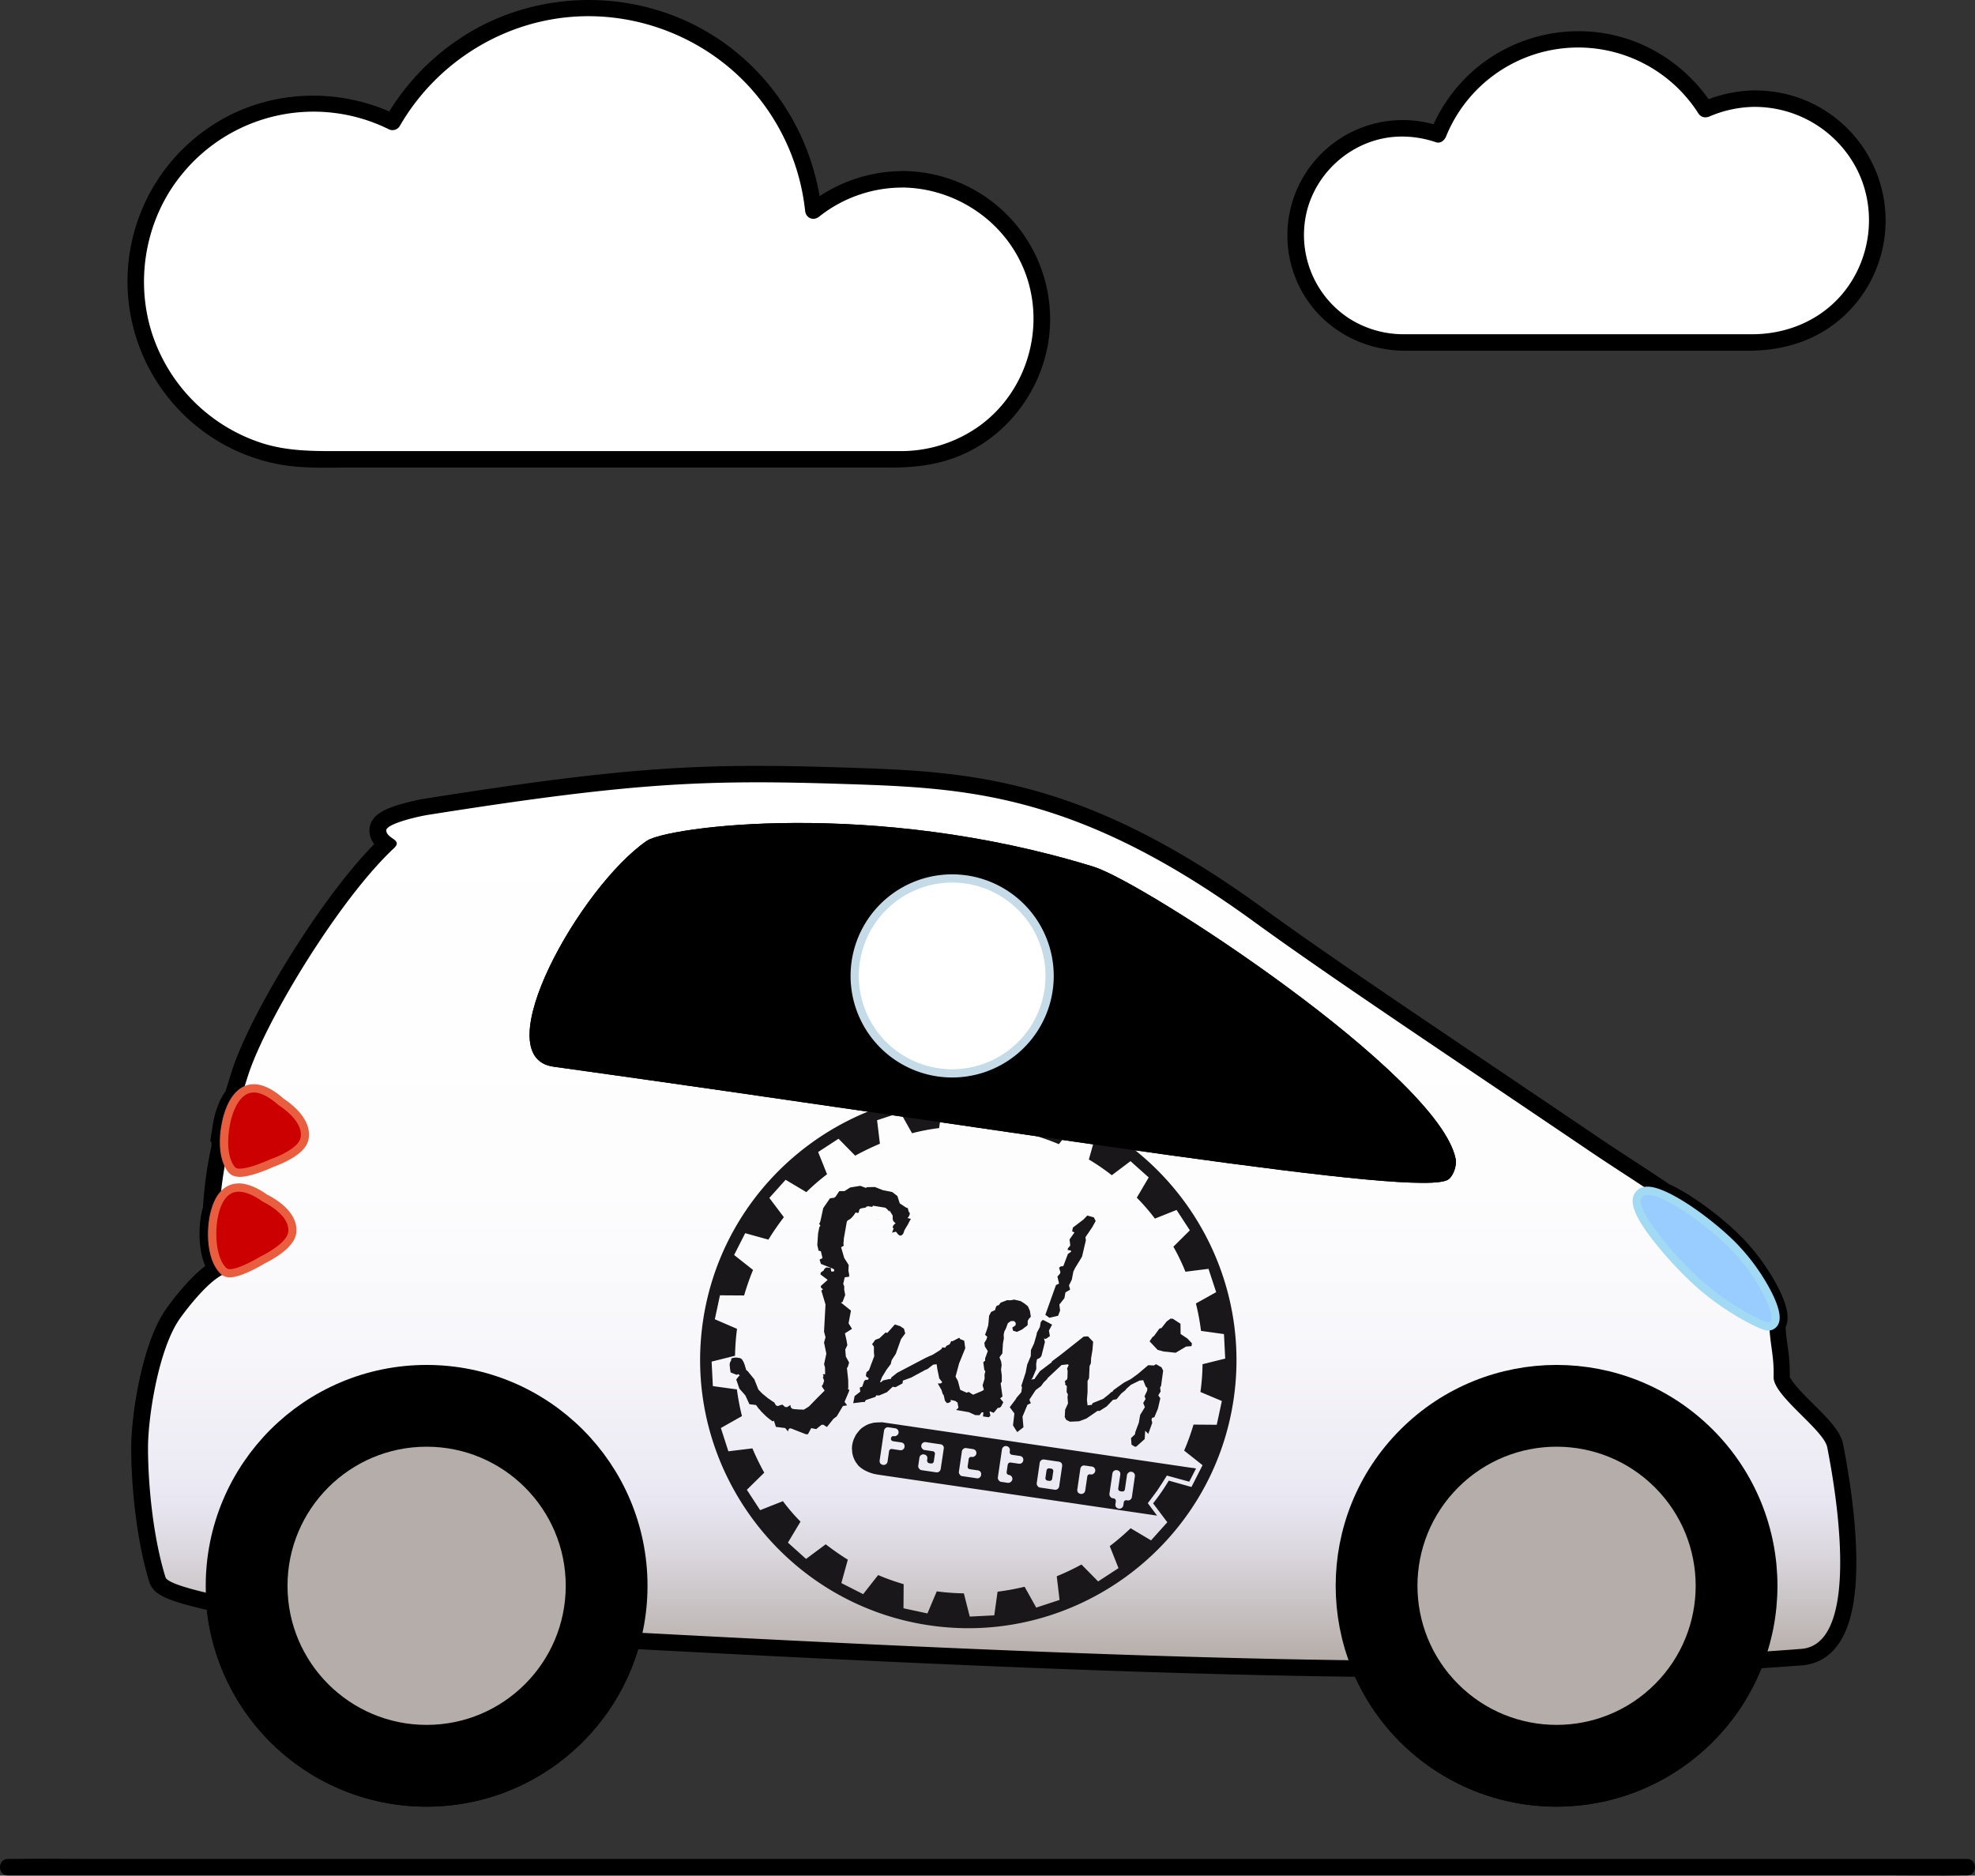
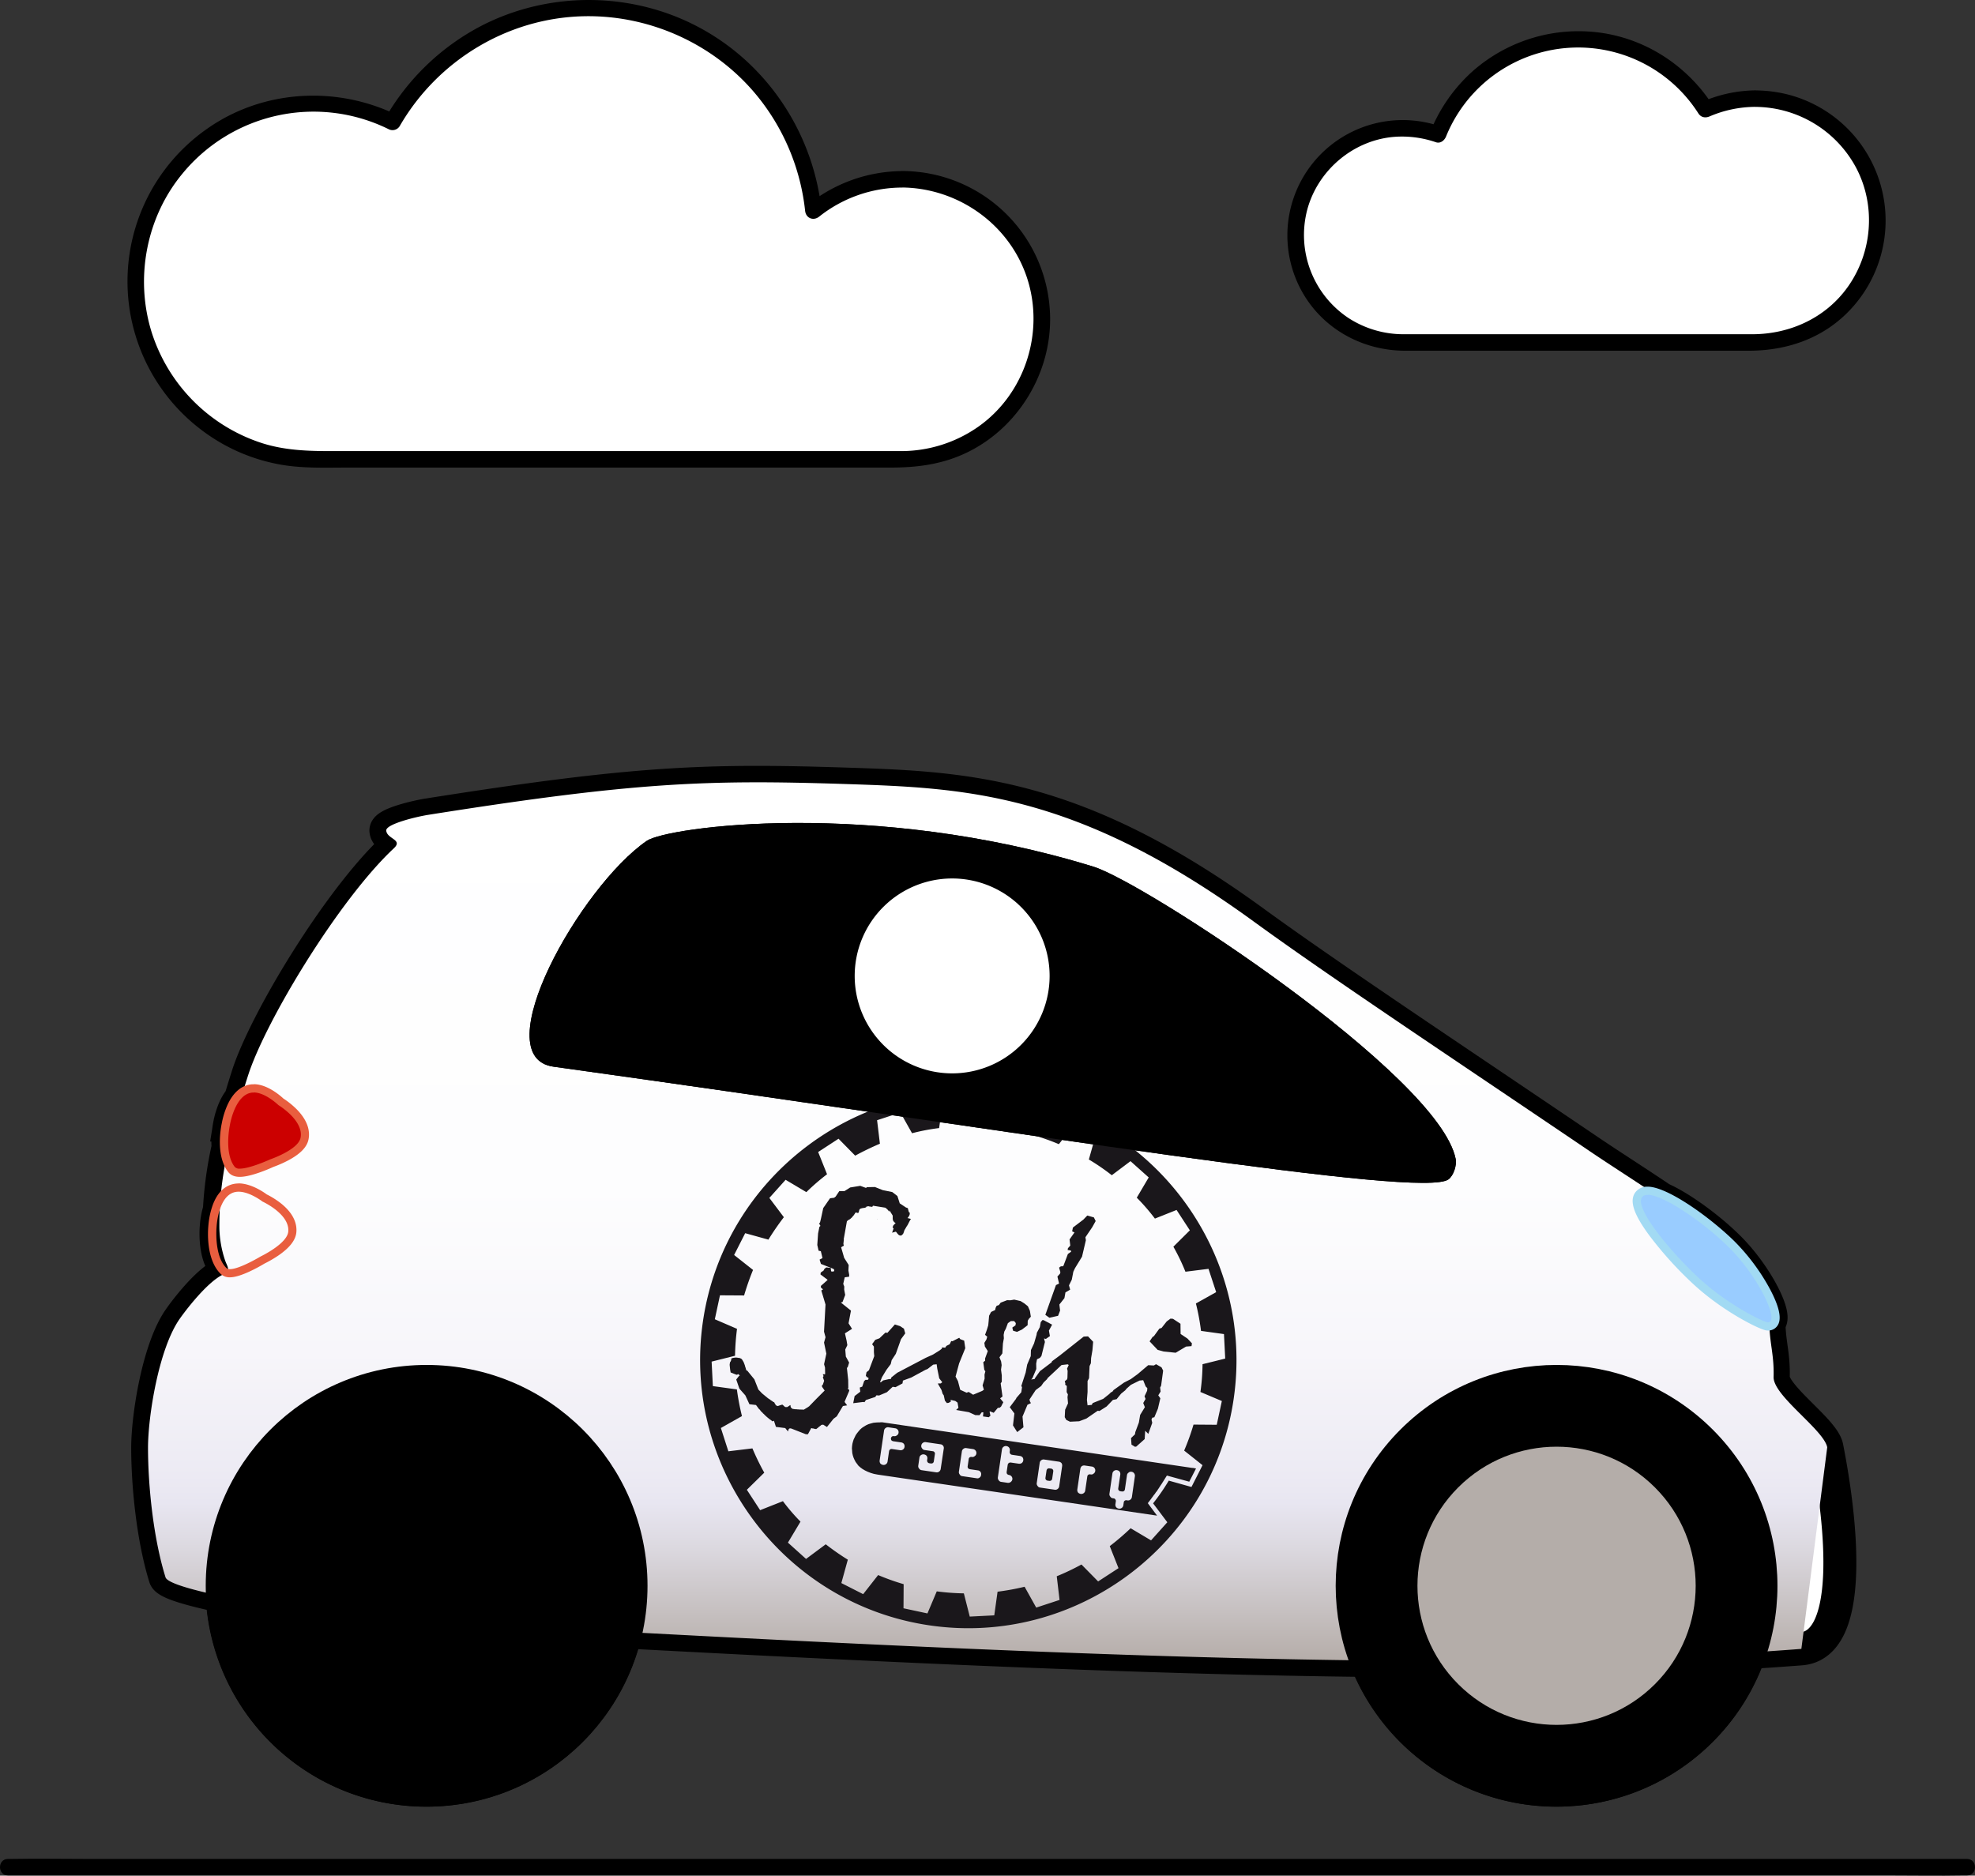
<svg xmlns="http://www.w3.org/2000/svg" id="Ebene_1" data-name="Ebene 1" viewBox="0 0 1198.64 1138.47">
  <rect x="0" y="0" width="1198.64" height="1138.47" fill="#333333" stroke="none" />
  <defs>
    <style>.cls-1,.cls-10{fill:#fff;}.cls-1,.cls-3{stroke:#000;stroke-miterlimit:10;stroke-width:20px;}.cls-2{fill:url(#Unbenannter_Verlauf);}.cls-4{fill:#b4ada9;}.cls-5{fill:#c00;}.cls-6{fill:#e95e3f;}.cls-7{fill:#9cf;}.cls-8{fill:#a2daf3;}.cls-9{fill:#1a171b;}.cls-11{fill:#c5dce8;}</style>
    <linearGradient id="Unbenannter_Verlauf" x1="604.5" y1="664.49" x2="604.5" y2="131.2" gradientTransform="matrix(1, 0, 0, -1, 0, 1200)" gradientUnits="userSpaceOnUse">
      <stop offset="0" stop-color="#fff" />
      <stop offset="0.46" stop-color="#fdfdfe" />
      <stop offset="0.65" stop-color="#f7f6fa" />
      <stop offset="0.79" stop-color="#eceaf3" />
      <stop offset="0.82" stop-color="#e8e6f1" />
      <stop offset="0.87" stop-color="#dcd9e0" />
      <stop offset="0.97" stop-color="#beb7b5" />
      <stop offset="1" stop-color="#b5ada9" />
    </linearGradient>
  </defs>
  <g id="Ebene_2" data-name="Ebene 2">
    <path class="cls-1" d="M1109.93,939.14c-2.09-10.62-32.86-31.27-32.55-42.67.37-13.45-2.34-19.65-2.66-33.39,5.52-1.86-6.57-27.53-24.4-45.26-11.6-11.55-29.1-24.39-40.9-29.58-14.12-9.54-31-20.29-43.08-28.46C879.81,701.19,808.2,653.72,761.87,620c-108.12-78.63-175.07-81.11-248.5-83.47-83.47-2.68-127.12-1.15-252.71,18.76-6.74,1.07-25.71,5.53-25.28,9.57.55,5.17,10.34,5.36,4.6,10.73-33,30.77-77.7,104.37-88.45,137.84-1.6,5-3.06,9.72-4.38,14.23-5.06,5.76-6.69,15.87-6.69,15.87a53,53,0,0,0-.89,13.6,224.18,224.18,0,0,0-5.25,37.9,44.35,44.35,0,0,0-1.9,10.34s-1.7,17.35,5.94,24.91a2.44,2.44,0,0,0,1,.54c0,1.24-.65,2.35-3,3.43-9.76,4.57-23,22-26.42,27-12.78,18.38-19.14,59.54-19.14,78.1,0,22.53,3.1,54.57,10.57,78.69,1.07,3.47,16,7.66,34.62,11.56a124.08,124.08,0,0,0,244.78,21.65c177.5,9.48,323.9,15.86,449.37,17.26a124.1,124.1,0,0,0,232.82-4.82q15.86-1,31.27-2.19C1126.05,1059,1119.5,987.77,1109.93,939.14Z" transform="translate(-1.17 -60.65)" />
-     <path class="cls-2" d="M1094.43,1061.5c-206.38,16.08-469.05,3.83-881-19.53-9.57-.54-109-14.77-111.81-23.93C94.1,993.92,91,961.88,91,939.35c0-18.56,6.36-59.72,19.18-78.11,3.45-4.94,16.66-22.4,26.42-27,5.09-2.38,2.36-4.93,1.15-8.64a65.46,65.46,0,0,1-3.44-20.1c0-14.88.57-39.62,17.42-92.08,10.75-33.47,55.48-107.07,88.45-137.84,5.74-5.37-4.05-5.56-4.6-10.73-.42-4,18.54-8.5,25.28-9.57,125.59-19.91,169.24-21.44,252.71-18.76C587,538.91,654,541.39,762.07,620,808.4,653.72,880,701.19,966.54,759.78c16.89,11.43,43.2,27.92,58.2,39.05,23.74,17.62,49.77,39.91,50.16,63.56.24,14.24,3.06,20.41,2.68,34.08-.31,11.4,30.46,32,32.55,42.67C1119.7,987.77,1126.25,1059,1094.43,1061.5Z" transform="translate(-1.17 -60.65)" />
+     <path class="cls-2" d="M1094.43,1061.5c-206.38,16.08-469.05,3.83-881-19.53-9.57-.54-109-14.77-111.81-23.93C94.1,993.92,91,961.88,91,939.35c0-18.56,6.36-59.72,19.18-78.11,3.45-4.94,16.66-22.4,26.42-27,5.09-2.38,2.36-4.93,1.15-8.64a65.46,65.46,0,0,1-3.44-20.1c0-14.88.57-39.62,17.42-92.08,10.75-33.47,55.48-107.07,88.45-137.84,5.74-5.37-4.05-5.56-4.6-10.73-.42-4,18.54-8.5,25.28-9.57,125.59-19.91,169.24-21.44,252.71-18.76C587,538.91,654,541.39,762.07,620,808.4,653.72,880,701.19,966.54,759.78c16.89,11.43,43.2,27.92,58.2,39.05,23.74,17.62,49.77,39.91,50.16,63.56.24,14.24,3.06,20.41,2.68,34.08-.31,11.4,30.46,32,32.55,42.67Z" transform="translate(-1.17 -60.65)" />
    <circle class="cls-3" cx="258.92" cy="962.56" r="124.06" />
-     <circle class="cls-4" cx="258.92" cy="962.56" r="84.43" />
    <circle class="cls-3" cx="945.86" cy="1023.21" r="124.06" transform="translate(-447.65 907.86) rotate(-45)" />
    <circle class="cls-4" cx="945.86" cy="1023.21" r="84.43" transform="translate(-447.65 907.86) rotate(-45)" />
    <path d="M884.6,764c.83,4.07-1.31,10.19-4.26,12.46-15.65,12-251.52-27.77-543.29-68.36-41.82-5.82,16.21-109.26,56.67-137.08,12.25-8.42,136.87-25.73,271.1,15.7C695.83,596.28,874.26,713.07,884.6,764Z" transform="translate(-1.17 -60.65)" />
    <path class="cls-5" d="M146.75,772.47c-2.3,0-4-.65-5-1.94-7.23-9-3.83-26.06-3.54-27.45s3.71-20.79,16-21.78h.95c7.42,0,15.09,6.88,16.49,8.2,2.17,1.36,16.72,11,14.31,22.41-.8,3.78-4.51,7.45-11,10.93a68.45,68.45,0,0,1-8.86,3.9C164.32,767.49,153.13,772.47,146.75,772.47Z" transform="translate(-1.17 -60.65)" />
    <path class="cls-6" d="M155.16,723.76c7.1,0,15,7.69,15,7.69s15.61,9.39,13.4,19.91c-1.53,7.27-18.38,13-18.38,13S152.92,770,146.75,770a3.82,3.82,0,0,1-3.06-1c-6.72-8.39-3-25.42-3-25.42s3-18.9,13.75-19.76h.75m0-5H154c-4.42.36-10.62,2.94-15.08,13.2a49.86,49.86,0,0,0-3.18,10.61c-.53,2.47-3.8,19.7,4,29.49,1.52,1.9,3.86,2.87,7,2.87,6.77,0,18.14-5,20.24-6a71.67,71.67,0,0,0,9.11-4c7.31-3.9,11.33-8,12.3-12.62.89-4.2.35-10.81-7.21-18.45a49.19,49.19,0,0,0-8-6.46c-2-1.89-9.92-8.72-18-8.72Z" transform="translate(-1.17 -60.65)" />
-     <path class="cls-5" d="M140.78,833.49a5.45,5.45,0,0,1-4-1.41c-8.23-8.13-6.82-25.46-6.69-26.86s1.29-21.09,13.38-23.49a12.66,12.66,0,0,1,2.46-.24c6.94,0,14.37,5.26,15.81,6.33,2.32,1.1,17.88,8.95,16.8,20.61-.35,3.84-3.61,7.92-9.7,12.13a67.07,67.07,0,0,1-8.35,4.9C158.74,826.54,147,833.49,140.78,833.49Z" transform="translate(-1.17 -60.65)" />
    <path class="cls-6" d="M146,784c6.79,0,14.51,6,14.51,6s16.6,7.53,15.61,18.23c-.68,7.41-16.75,15.06-16.75,15.06S146.58,831,140.78,831a3.08,3.08,0,0,1-2.22-.69c-7.64-7.56-5.94-24.91-5.94-24.91s.83-19.11,11.37-21.21a10.34,10.34,0,0,1,2-.19m0-5h0a15.25,15.25,0,0,0-2.94.28c-4.35.87-10.21,4.15-13.45,14.85a49.64,49.64,0,0,0-2,10.87c-.24,2.52-1.5,20,7.42,28.82a7.85,7.85,0,0,0,5.73,2.14c6.67,0,18.19-6.68,20.94-8.34a72.69,72.69,0,0,0,8.58-5c6.81-4.72,10.33-9.28,10.76-14,.4-4.28-.9-10.78-9.29-17.49a49.86,49.86,0,0,0-8.7-5.5c-2-1.51-9.63-6.68-17.1-6.68Z" transform="translate(-1.17 -60.65)" />
    <path class="cls-7" d="M1074.23,865.7a5.69,5.69,0,0,1-.83-.06c-3.81-.55-25.79-11.58-43.15-27.74a224.71,224.71,0,0,1-26-28.8c-9.14-12.39-11.72-20-8.11-23.84a6.55,6.55,0,0,1,5-1.89c11.38,0,37.49,19,51.2,32.68,15.64,15.56,29,39.69,26,46.93A4.29,4.29,0,0,1,1074.23,865.7Z" transform="translate(-1.17 -60.65)" />
    <path class="cls-8" d="M1001.09,785.87c9.7,0,34.48,17.06,49.44,32,18.49,18.41,30.83,45.38,23.7,45.38h-.48c-2.68-.38-24.15-10.66-41.8-27.09s-39.6-43.1-34-49.1a4.15,4.15,0,0,1,3.15-1.1m0-5h0a8.92,8.92,0,0,0-6.81,2.69c-4.64,5-2.19,13.32,7.93,27a225.31,225.31,0,0,0,26.33,29.15c18,16.79,40.38,27.79,44.51,28.38a7.72,7.72,0,0,0,1.18.09,6.79,6.79,0,0,0,6.39-4.26c1.79-4.33-.25-11.86-6.07-22.39a125.79,125.79,0,0,0-20.5-27.28c-13.72-13.65-40.47-33.4-52.95-33.4Z" transform="translate(-1.17 -60.65)" />
    <path class="cls-9" d="M622.92,949.8h0Zm-.11,0h0Z" transform="translate(-1.17 -60.65)" />
    <path class="cls-9" d="M612.55,725.15c-88.68-13-171.72,48.74-184.75,137.49-13,88.54,48.78,171.56,137.46,184.58s171.61-48.75,184.61-137.29C762.9,821.18,701.23,738.17,612.55,725.15ZM731,950l-6.72,13.23-13.77-3.86a129.06,129.06,0,0,1-9.52,13.8l8.63,11.47-9.87,11-12.39-7.36a153.08,153.08,0,0,1-12.67,10.85L680,1012.5l-12.37,8.06-10.11-10.28a146.24,146.24,0,0,1-15,7.14l1.7,14.37-14.16,4.65-7.05-12.65a150.84,150.84,0,0,1-16.41,3l-2,14.36-14.88.75-3.58-14.1a140.19,140.19,0,0,1-16.44-1.22l-5.66,13.4-14.53-3.12.09-14.64a139.74,139.74,0,0,1-15.48-5.53l-9.09,11.59-13.24-6.73,3.93-14.19a153.09,153.09,0,0,1-13.4-9.35l-11.95,8.89L479.37,997,487,984.26a117.35,117.35,0,0,1-10.67-12.42L462.5,977.3l-8.06-12.37L465,954.54a149.91,149.91,0,0,1-7.18-14.74l-14.6,1.77-4.55-14.14,12.8-7.24A147.38,147.38,0,0,1,448.39,904l-14.58-2-.75-14.87,14.21-3.56a146.77,146.77,0,0,1,1.2-16.33L435,861.42l3.12-14.53,14.65.09a159.34,159.34,0,0,1,5.42-15.5l-11.48-9.07,6.72-13.23,14.09,3.91a159.72,159.72,0,0,1,9.38-13.61l-8.81-11.71,9.87-11,12.59,7.49a134.16,134.16,0,0,1,12.56-10.86l-5.4-13.49,12.37-8.07,10.11,10.28c4.85-2.65,9.87-5.07,15-7.25l-1.71-14.26,14.16-4.65,7.06,12.55a123,123,0,0,1,16.43-3.13l2-14.15,14.88-.75,3.52,13.77a124.67,124.67,0,0,1,16.76,1.26l5.5-13.09,14.54,3.11L628,749.58a139.4,139.4,0,0,1,15.8,5.57l8.79-11.08,13.25,6.72L662,764.45A132.17,132.17,0,0,1,675.93,774l11.35-8.54,11.05,9.88-7.24,12.29a122.64,122.64,0,0,1,11,12.69l13.15-5.24,8.06,12.37-10,9.93a126.63,126.63,0,0,1,7.32,15.19l14-1.75,4.65,14.14-12.3,6.88a136.76,136.76,0,0,1,3.1,16.64l13.94,1.94.75,14.87L731,888.7a128.26,128.26,0,0,1-1.28,16.86l13,5.49-3.1,14.42-14.1-.11a141.59,141.59,0,0,1-5.68,15.78Z" transform="translate(-1.17 -60.65)" />
    <path class="cls-9" d="M639.13,952.09l-1-.14a1.64,1.64,0,0,0-1.23.25,1.9,1.9,0,0,0-.58,1l-.64,4.35a1.49,1.49,0,0,0,1.36,1.83l1,.14a1.89,1.89,0,0,0,1.12-.27,1.59,1.59,0,0,0,.6-1.1l.64-4.36a1.41,1.41,0,0,0-.27-1.13A1.37,1.37,0,0,0,639.13,952.09Z" transform="translate(-1.17 -60.65)" />
    <path class="cls-9" d="M726.81,951.94l-.32-.05-.32,0-.3-.15-.32-.05-.32,0-.32-.05-.32,0L536.92,924l-.32-.05-.21,0-.32,0-.21,0-.21,0-.34.06-.21,0-.32,0-1.75.07-1.76.17-1.58.42-1.48.44-1.4.66-1.31.79-1.2.8-1.13,1-.92,1.07-.93,1.16-.82,1.18-.63,1.32-.63,1.32-.42,1.35L518.5,937l-.2,1.39-.1,1.39.12,1.43.11,1.43.33,1.46.45,1.37.57,1.28.68,1.29.82,1.1.91,1.22,1.15,1,1.27.94,1.5.88,1.62.78,1.75.69,2,.61,2.33.45,169.59,24.91-5.62-7.56,1.88-2.44.55-.79.67-.88.55-.79.65-.77.57-.89.66-.77.56-.9.55-.79.57-.89.57-.9.55-.78.56-.9.57-.89.56-.9,1.56-2.48,13.58,3.73,4.1-8ZM549.28,940.42a2.28,2.28,0,0,1-1.81.49l-4.89-.72a1.66,1.66,0,0,0-1.24.26,1.88,1.88,0,0,0-.58,1l-.93,6.38a2.34,2.34,0,0,1-1,1.59,2.31,2.31,0,0,1-1.79.39,2.69,2.69,0,0,1-1.61-.89,2.66,2.66,0,0,1-.39-1.8L537.71,929a2.26,2.26,0,0,1,1-1.59,2.18,2.18,0,0,1,1.69-.41l4,.6a2.4,2.4,0,0,1,1.61.88,2.32,2.32,0,0,1,.5,1.81,2,2,0,0,1-1,1.59,2.14,2.14,0,0,1-1.81.5,1.62,1.62,0,0,0-1.23.25,1.91,1.91,0,0,0-.58,1,2.14,2.14,0,0,0,.25,1.23,2.23,2.23,0,0,0,1.11.6l4.89.72a2.59,2.59,0,0,1,1.61.89,2.68,2.68,0,0,1,.39,1.79A2.27,2.27,0,0,1,549.28,940.42Zm22.81,11.82a2.41,2.41,0,0,1-.89,1.6,2.28,2.28,0,0,1-1.81.5l-8.82-1.3a2.12,2.12,0,0,1-1.59-1,2.14,2.14,0,0,1-.5-1.81l.7-4.78a2.16,2.16,0,0,1,1-1.6,2.4,2.4,0,0,1,1.79-.38,2.62,2.62,0,0,1,1.61.88,2.49,2.49,0,0,1,.39,1.8l-.13.85a1.77,1.77,0,0,0,.36,1.25,1.66,1.66,0,0,0,1,.58l1,.14a2,2,0,0,0,1.13-.27,1.61,1.61,0,0,0,.59-1.11l.64-4.36a1.31,1.31,0,0,0-.27-1.12,1.34,1.34,0,0,0-1-.58l-4.89-.72a2,2,0,0,1-1.59-1,2.12,2.12,0,0,1-.49-1.81,2.29,2.29,0,0,1,1-1.6,2.42,2.42,0,0,1,1.79-.38l8.83,1.29a2.22,2.22,0,0,1,2,2.68Zm23.67,5.21a1.93,1.93,0,0,1-1.7.51l-8.93-1.31a1.92,1.92,0,0,1-1.49-1,2.14,2.14,0,0,1-.49-1.81l1.79-12.22a2.3,2.3,0,0,1,1-1.59,2.17,2.17,0,0,1,1.69-.41l4,.6a2.44,2.44,0,0,1,1.6.88,2.29,2.29,0,0,1,.5,1.81,2.12,2.12,0,0,1-1,1.59,2.17,2.17,0,0,1-1.82.5,1.64,1.64,0,0,0-1.23.25,1.39,1.39,0,0,0-.58,1l-.64,4.36a1.58,1.58,0,0,0,.26,1.23,1.93,1.93,0,0,0,1.1.6l4.89.72a2.15,2.15,0,0,1,1.5.87,2.13,2.13,0,0,1,.39,1.79A2,2,0,0,1,595.76,957.45Zm25.51-8.74a2.63,2.63,0,0,1-1.79.39l-4.9-.72a1.73,1.73,0,0,0-1.24.36,1.88,1.88,0,0,0-.58,1l-.64,4.36a2.15,2.15,0,0,0,.25,1.23,2.31,2.31,0,0,0,1.11.6,2.38,2.38,0,0,1,2.1,2.69,2.6,2.6,0,0,1-2.81,2.09l-4-.59a2,2,0,0,1-1.48-1,2.16,2.16,0,0,1-.5-1.81l2.48-16.9a2.34,2.34,0,0,1,1-1.6,2.22,2.22,0,0,1,1.69-.4,2.38,2.38,0,0,1,2.1,2.7l-.11.74a2,2,0,0,0,.27,1.13,1.74,1.74,0,0,0,1.09.7l4.89.72a2.59,2.59,0,0,1,1.61.89,2.62,2.62,0,0,1,.39,1.79A2.41,2.41,0,0,1,621.27,948.71ZM644,962.79a2.41,2.41,0,0,1-.89,1.61,2.27,2.27,0,0,1-1.81.49l-8.93-1.31a1.92,1.92,0,0,1-1.49-1,2.14,2.14,0,0,1-.49-1.81l1.79-12.22a2.3,2.3,0,0,1,1-1.59,2.17,2.17,0,0,1,1.69-.4l8.93,1.31a2.62,2.62,0,0,1,1.61.88,2.65,2.65,0,0,1,.38,1.8Zm20.9-7.68a2,2,0,0,1-1.71.51l-.42-.06a1.47,1.47,0,0,0-1.71,1.27l-1.27,8.61a2.28,2.28,0,0,1-1,1.59,2.47,2.47,0,0,1-1.79.39,2.69,2.69,0,0,1-1.61-.89,2.66,2.66,0,0,1-.39-1.8l1.84-12.54a2.69,2.69,0,0,1,.89-1.61,2.64,2.64,0,0,1,1.8-.38l4.35.64a2.19,2.19,0,0,1,1.51.87,2.31,2.31,0,0,1,.49,1.81A2.13,2.13,0,0,1,664.87,955.11Zm23.23,14.16a2.48,2.48,0,0,1-.89,1.61,2.27,2.27,0,0,1-1.81.49l-.53-.08a1.41,1.41,0,0,0-1.13.27,1.38,1.38,0,0,0-.58,1l-.27,1.81a2.26,2.26,0,0,1-1,1.59,2.29,2.29,0,0,1-1.8.39,2.59,2.59,0,0,1-1.6-.89,2.62,2.62,0,0,1-.39-1.79l.26-1.81a1.48,1.48,0,0,0-.37-1.14,1.25,1.25,0,0,0-1-.58l-.53-.08a1.92,1.92,0,0,1-1.49-1,2.11,2.11,0,0,1-.49-1.81l1.79-12.22a2.38,2.38,0,0,1,2.79-2,2.59,2.59,0,0,1,1.61.89,2.68,2.68,0,0,1,.39,1.79L679.85,964a1.62,1.62,0,0,0,.25,1.23,2,2,0,0,0,1,.59l1.07.15a1.89,1.89,0,0,0,1.12-.27,1.59,1.59,0,0,0,.6-1.11l1.25-8.5a2.13,2.13,0,0,1,1-1.59,2,2,0,0,1,1.81-.49,2.26,2.26,0,0,1,1.59,1,2.38,2.38,0,0,1,.39,1.79Z" transform="translate(-1.17 -60.65)" />
    <path class="cls-9" d="M709.23,862.76l2.32-1.72,1.5.11,4.56,3,.07,6.2,4.16,2.78,2.72,2.9-.25,1.7L721,878l-6.31,3.75-7.27-.75-3.66-1-4.89-5.17,1.8-2.66.84-.53,3.27-4.52,1.37-.45,3.07-3.89ZM533.61,800.49l-.29.5c.23-.08.26-.29.29-.5Zm106.14,64.23L634.61,862l-.75-.11-1.05,1.26-.56,3.06-1.81,3.43-.17,1.17-1.54,5.31-1.88,4-.11,3.68-2.16,5.11-.93,4.86L621,901.93l.44.72-.45,3.08-3,3.47-.18.51L614,914.8l2.81,3.78-.85,7.26,2.56,4.07,3.79-2.92-.57-6.49,3-7.16,2.1-1-.6-1.07-.27-1.13,3.77-5.74,3.3-2.45,1.51-2.16,2.15-2.08.19-.51,8.55-8,3.76-.42.59.41-1,2.14.33,1.46L649,897l-.25.94-1.36,1.1.35,1.35-.11.75,1,.79-.11,3.68.77,1.42-.25,1.7.32,3.74-1.76,3.86-.23,4.53.95,1.66,2.23,1.09,5.58-.27,4.37-1.64,6.89-4.74,1.06.15,4.31-2.73,3.85-4,2.23-.44,2.78-3.39,2.47-2,.8-1,2.62-2.32,5.27-2.6,2.2-.22,1.51,3.81,1,1-.12,1.61-1.58,3.35.63,1.62L695,912.25l1,2.54-2.86,4.69-.79,4.66-2.15,5.76-.21,1.38-2.39,2.26.29,4,2.09,1.28.78-.1,5.12-4.57.31-5.06,1.89,1.91,2.4-6.71-.47-2,.5-1.12,1.23-.25,2.17-5.22,1.47-6.3-1.25-1.81,1.42-2.29-.29-2.44.59-1.1,1.24-9.16-1-2-3.31-1.9-1.31.78-3.45-.18-6.45,5.46-4.13,3-4.11,2.11-6.31,4.5-.81,1.08-.68.23-1.27,1.22-3.56,2.84-6.35,2.55-.6,1.1-2.54.28-.38-3.31.38-4.83v-6.63l.9-1.71.32-7.34.79-1.73.14-3.13.81-4.76.43-5.15-3.11-3.28-2.63.15-14.49,11.45-4.76,3.54-.2.62-7.09,5.36-3.15,4.43,0,.32L627,898l.78-.87,2.33-5.52-.07-3.27.5-2.64,1.75-.83.93-1.16,2.12-8.49-.56-2.14,1.16.27,2.42-1.7-.59-3.35,1.94-3.62Zm19-63.88,2.3-2.37,4,1.12,1.09,2.22-2.07,3.72-4.15,6.12.28,1.78-2.34,10-4.28,7-1,2.13-.94,4.86-1.7,3.44.71,2.6-2.85,1.65-.62,3.49-3.07,3.89.44,3.65-1.23,3.19-5.28,1.18-2.45-1.77,6.45-18.06,1.88-.92-1-4.27,1.56-1.73.25-.94-.8-2.72,1.1-.82,1.08,0,.49-.36,2.67-7.1,2-1.45-.23-.69-1.91-.28.16-1.06,1.43-1.64-.43-3.75,3-4.23-1.42-.64.45-2.32,6.48-4.92ZM550.56,870,548,873.5l-3.15,8.88-2.52,3.86-.58,2.42-2.56,3.42-2.73,4.49-1.19,3,.53.08,1.36-1.1,3.81-.86.54.08.48-.36.1-.64,3.57-2.84,17.3-9.08,4.53-2.05,4.07-2.55,1.24-1,.11-.75,1.92.18.71-1.09,2-1,.94-1.93.74.11,4.11-2.11.64.85,2.37.89L587,879l-3.74,9.22-2.16,8,1.45,2.71,1.39,5.31,3.87,1.76,1.26-.47,2.69,1.7,5.55-2.33,1-.73-.81-2.61,1.24-4.06-.06-2.5.51-2-.64-.86-.62-4.65,1.12-.92v-1.41l1.62-4.43-1.76-2.76-.33-2.22,1.28-2.09.47-1.67L599,870.89l1.11-3.09.83-2.7.22-2.25.3-3.54,1.21-2.32,2.45-1.16.31-1.36.61-1.22,1.37-.45,1.09-1.47,3.91-1.49,1.94.07,2.35-.41,3.88.89,2.29,1.42,2.14,1.73,1.22,2.78.56,3.56-1.16,1.24-.72,1.2-.07,2.71-3.43,2.64-3,1.4-2.39-.68-.48-1.91,1.93-1.35.2-1.38-1-1.23-2,0-1.81,1.26-1.26,3.4-.91,1.71-.4,2,.13,2.09-.57,3.17-.35,6-1.75,2.35,1,2.54.32,2.22L608.7,892l.46,3.54,0,3.8-.68,1,1.11,8-1.35,1,0,.21,1.85,2.23-1.36,2.62-.87.74-1.1.06-2.5,3-2.26-.88-.25.18.51,2.47-1,.93-3.51-.51.24-2.35-.2-.14H597l-1.34,1.75-2.6-.05-3.87-1.77-7.73-1.35,1.39-1.32L582.3,912l-1.38-1-2.84-.64.18,1-1.31.78-1.11.16-1.2-1.48-.71-3.25-.64-.85-.73-2.39-2.25-3.91,1.85-.06.87-.74h0l-1.83-2.33L570,891.4l-.37-2.66-2.1.23-3.43,2.65-1.38.56-8.5,4.61-5.06,1.86-.25,1.71-4.25,2.3-1.7-.25-3.52,3.29-4.75,2-1.61-.12-.69,1-5.71,1.88-.84,1.29-.85-.13-6,.75.85-4.33,3.43-2.64-.28-2.54,1.49-.54,1.16-3.41.87-.74,1.18.06.49-.36.11-.75-.28-.36-.63-.1-.73-1,.42-2.11,1.48-1.2,3.21-8.54-.21-2.31,0-3.48-1.09-1.46,1.91-2.65,2.53-.93,3.66-3.48,1.17.17,4.55-5.09,3.11,1,2.38,1.54.78,2.83Zm-51.45-35.78.18-1.17,1.69-1.16.59-1.11,1.1-.82,2.68.29.23,2.09,1.06.16.81-.32-.07-1-.59-.42-7.39-2.93-.81-2.61,1.76-.94-1-4.17-1.37-.3-.79-3.49.48-7,.81-4,.62-.56-.77-1.42.55-.79.56-2.3,1.36-6.32,1.24-1.77,2.76-4,.25-.18.1,0,.34-.06.33-.06.22,0,.33-.06.33-.06.55,0,.35-.16,0-.11.12-.09.11,0,.12-.1v-.1h.11l.24-.18,2.24-3.36,3.14,0,3.47-2.21,6.12-1,3.5,1.28.51-.47.32,0,4.57-.09,4.72,1.88,5.8,1.18,3.12,2.41,1.42,4.45,3.76,2.5,1.13.39.63,2.37h0l.09.12h0l.22,0,.25.48,0,.44-.08.53-.19.51-.29.5-.29.5-.52.58h0l2.1.52-.41.6-.6,1.1-.46.91-.46.91-.43.7-.41.59-.31.61-.27.39-.17.41-.26.29-.14.19,0,.22-.14.19v.11l-.11,0V808l0,.11-.52,1.33-.66.77-.71.44-.85-.12-.7-.43-.56-.63-.55-.73-.46-.5-2.27.64.94-2.68h0l-.09-.12h0l-.11,0h0l-.41-.17.11-.74.15-.31.17-.4.26-.29.38-.38.26-.29.26-.29.23-.07V803l-.41-.17-.57-.51-.46-.61-.24-.58-.1-.78v-.65l0-.65,0-.55-2-3.23,0,.86-.93-1-.19-.25-.18-.24-.3-.15-.18-.25-.2-.13-.29-.26-.09-.12-7.74-1.25.06.33-.37.28-.34.06-.21,0-.32,0-.19-.14-.32,0-.32,0-.31-.16-.31,0-.22,0-1,.18-.17.41-.81.32-.77.1-.78.11-.79.21-.58.24-.41.59-.26,1-.08.54-.49.36-.53-.08-.3-.15-.32-.05-.21,0-.13.09-.27.39-.14.2-.15.3-.26.29-.15.3-.26.29-.26.29-.26.29-.28.39-.26.29-.36.27-.26.29-.37.27-.36.27-.35.17-.48.26-.24.18-.52.57-1.93,10.9.11,0-.3,2.78.29,1-1.68,1,1.88,6.47,2.73,4.31-.17,3.34.48,2.68-.05,1.08-2.66.37-.91,4,.63,1.61-.05,1.84.61,3.24-1.62,4.32-1,.29,6.12,4.91-1.46,7.72,2.11,3.35-4.31,2.73,1,4.38.46,2.78-1.26,2.64.35,4.29,2,3.65-.83,2.7-.52.58.78,7.28.06,4.78-.43.7h.65l.39,1-2.65,6.24-.2.62,1.54,2.07-2.55.39-3.75,6.29-1.95,1.45-4,5-2.29-1.42-1.11.16-.5.47-.37.27-.48.37-.37.27-.38.38-.37.27-.48.36-.25.18-.51-.18-.32,0-.32-.05-.41-.16-.32-.05-.32,0-.73-.21-2,3.73-1.31,0-8.83-3.47-.85-.12-.12.09h0l-.12.09-.11,0v.11l-.11,0h0l-.24.19-.07.42-.12.09-.25.94-.63-.85-.47-.5-.18-.25-.27-.36-.2-.14-.11,0-5.44-.69L470.87,923l-.82.42-.2-.14-.49-.39-.48-.4-.5-.29-.49-.4-.48-.39-.49-.4-.48-.4-.38-.38-.48-.4-.47-.5-.38-.38-.49-.4-.36-.48-.48-.4-.38-.38-.37-.49-.36-.49-.48-.4-.37-.48-.36-.49-.27-.37-.36-.48-.46-.61L456,913l-2.47-5.36-3.63-4.12L448,898l1.74-2.24.47-.26-.19-.14-.2-.14-.2-.13-.19-.14-.19-.24-.1,0-.12.09-.23.08-.26.28-.84-.23-3.08-1.21-.3-1.67-.32-3,.22-1.49.41-.59.34-.82,0-.87,1-.39.78-.1.67-.12h.76l.64.1.53.08.42.06.43.06.3.15.31.16.3.15.29.26.27.37.35.59.43.71.4,1,.46,1.26.05.44.16.35.15.46.15.46.06.33.15.46.17.35.07.23.26-.29L459,897.9l2.45,6.23.29.26.18.24.2.14.09.12.18.24.2.14.19.14.08.23.48.4.47.5.49.4.48.39.49.4.48.4.49.39.48.4.49.4.59.41.5.29.48.4.6.41.5.29.48.4.71.32.17.35.07.23.19.24.18.25.07.22.18.25.28.36,1,.37.45-.15.36-.16.33-.06.35-.17.33-.06.46-.15.46-.15.19.14.29.26.2.14.29.26.38.38.39.27.32.05h.1l.11,0h.11l.32,0,.1,0,.22,0,.36-.27.23-.08.24-.18.25-.18.24-.18.6-.35.1.78,0,.1.08.23.06.33.29.26.09.12.1,0v.11h.1l.09.12.29.26.64.1.43.06.42.06.43.06.33-.05.43.06.42.06.44,0,.43.06.44,0,.42.06.34-.06.42.06.44,0,.45,0,.21,0,.09.13,2.86-1.75,0-.11.23-.08h0l.1,0,4.61-4.75,5-5-1.52-2.18-.23-.68.66-.77.77-2.28-.77-2.18.43-.69-.48-1.16,1.29.08.14-.2-.08-3.92-.57-2,1.38-6.42-1.4-6.73.9-3.23-.91-3.39.9-16.48-2.55-8.52,1-.62v-.11l-1.25-1.05,0-1,4-3.54,0-.21-4.31-3.24Z" transform="translate(-1.17 -60.65)" />
    <path d="M884.6,764c.83,4.07-1.31,10.19-4.26,12.46-15.65,12-251.52-27.77-543.29-68.36-41.82-5.82,16.21-109.26,56.67-137.08,12.25-8.42,136.87-25.73,271.1,15.7C695.83,596.28,874.26,713.07,884.6,764Z" transform="translate(-1.17 -60.65)" />
    <path class="cls-10" d="M579,712.17A59.15,59.15,0,1,1,638.19,653,59.15,59.15,0,0,1,579,712.17Z" transform="translate(-1.17 -60.65)" />
-     <path class="cls-11" d="M579,596.37a56.65,56.65,0,1,1-56.61,56.69V653A56.72,56.72,0,0,1,579,596.37m0-5A61.65,61.65,0,1,0,640.69,653,61.65,61.65,0,0,0,579,591.37Z" transform="translate(-1.17 -60.65)" />
    <path d="M6,1199H1146.74c15.4,0,30.84.29,46.24,0h2c6.43,0,6.45-10,0-10H54.26c-15.4,0-30.84-.29-46.24,0H6C-.43,1189-.45,1199,6,1199Z" transform="translate(-1.17 -60.65)" />
    <path class="cls-10" d="M548.5,169.5a84.63,84.63,0,0,0-53.7,19.12A137,137,0,0,0,239.43,134.7,108,108,0,1,0,191.5,339.5h357a85,85,0,0,0,0-170Z" transform="translate(-1.17 -60.65)" />
    <path d="M548.5,164.5a92.16,92.16,0,0,0-57.23,20.58l8.53,3.54c-4.78-45.23-30.69-86.13-70.14-109C388.1,55.47,335.74,54.36,293.1,76.43a143.89,143.89,0,0,0-58,55.75l6.84-1.8c-36.74-17.86-81.19-15.29-114.84,8.27A113,113,0,0,0,123.93,322a111.47,111.47,0,0,0,48.32,20.8c13.27,2.23,26.78,1.66,40.19,1.66H541.8c16.54,0,32.13-2.1,47.11-9.57,32.69-16.31,52.73-52.41,49.19-88.78a89.91,89.91,0,0,0-89.6-81.65c-6.44-.05-6.44,9.95,0,10,34.44.28,65.83,22.67,76.26,55.73,10.28,32.61-1.65,69.45-29.64,89.32a81.56,81.56,0,0,1-47.3,14.95H201.92c-14.14,0-27.8-.47-41.45-4.75a103.73,103.73,0,0,1-67.41-67.86c-10.06-32.79-3-69.59,19-96A102.94,102.94,0,0,1,236.91,139a5.11,5.11,0,0,0,6.84-1.8c23-39.85,65.5-65.67,111.67-66.69,42.43-.93,83.82,19,109.09,53.26A133.07,133.07,0,0,1,489.8,188.6c.48,4.5,5,6.34,8.54,3.53A81.2,81.2,0,0,1,548.5,174.5C554.93,174.44,555,164.44,548.5,164.5Z" transform="translate(-1.17 -60.65)" />
    <path class="cls-10" d="M1066.5,120.5a73.66,73.66,0,0,0-30.24,6.46A91.53,91.53,0,0,0,874,142.15,65,65,0,1,0,852.5,268.5h214a74,74,0,0,0,0-148Z" transform="translate(-1.17 -60.65)" />
    <path d="M1066.5,115.5a83.71,83.71,0,0,0-32.76,7.15l6.84,1.79c-15.42-23.82-40.33-40.22-68.55-44a97.21,97.21,0,0,0-76.75,23.13,98.5,98.5,0,0,0-26.13,37.27l6.15-3.49a70,70,0,0,0-84,100.18c12.61,22.71,36.73,35.93,62.46,36H1062.5c23.18,0,45-7.43,61.27-24.54a79,79,0,0,0-36.88-130.81,82.22,82.22,0,0,0-20.35-2.65c-6.44-.06-6.44,9.94,0,10a69.79,69.79,0,0,1,61.18,37.05c12.06,22.91,9.82,51.28-5.16,72.28-13.43,18.82-35.13,28.65-57.93,28.67H853a61.31,61.31,0,0,1-33.34-9.79A60.49,60.49,0,0,1,794.53,188c6.53-24.36,28.53-42.77,53.81-44.35a63.26,63.26,0,0,1,24.3,3.34c2.78.93,5.18-1.11,6.15-3.49a86.53,86.53,0,0,1,153.15-14c1.6,2.47,4.26,2.91,6.84,1.79a71.25,71.25,0,0,1,27.72-5.78C1072.93,125.42,1073,115.42,1066.5,115.5Z" transform="translate(-1.17 -60.65)" />
  </g>
</svg>